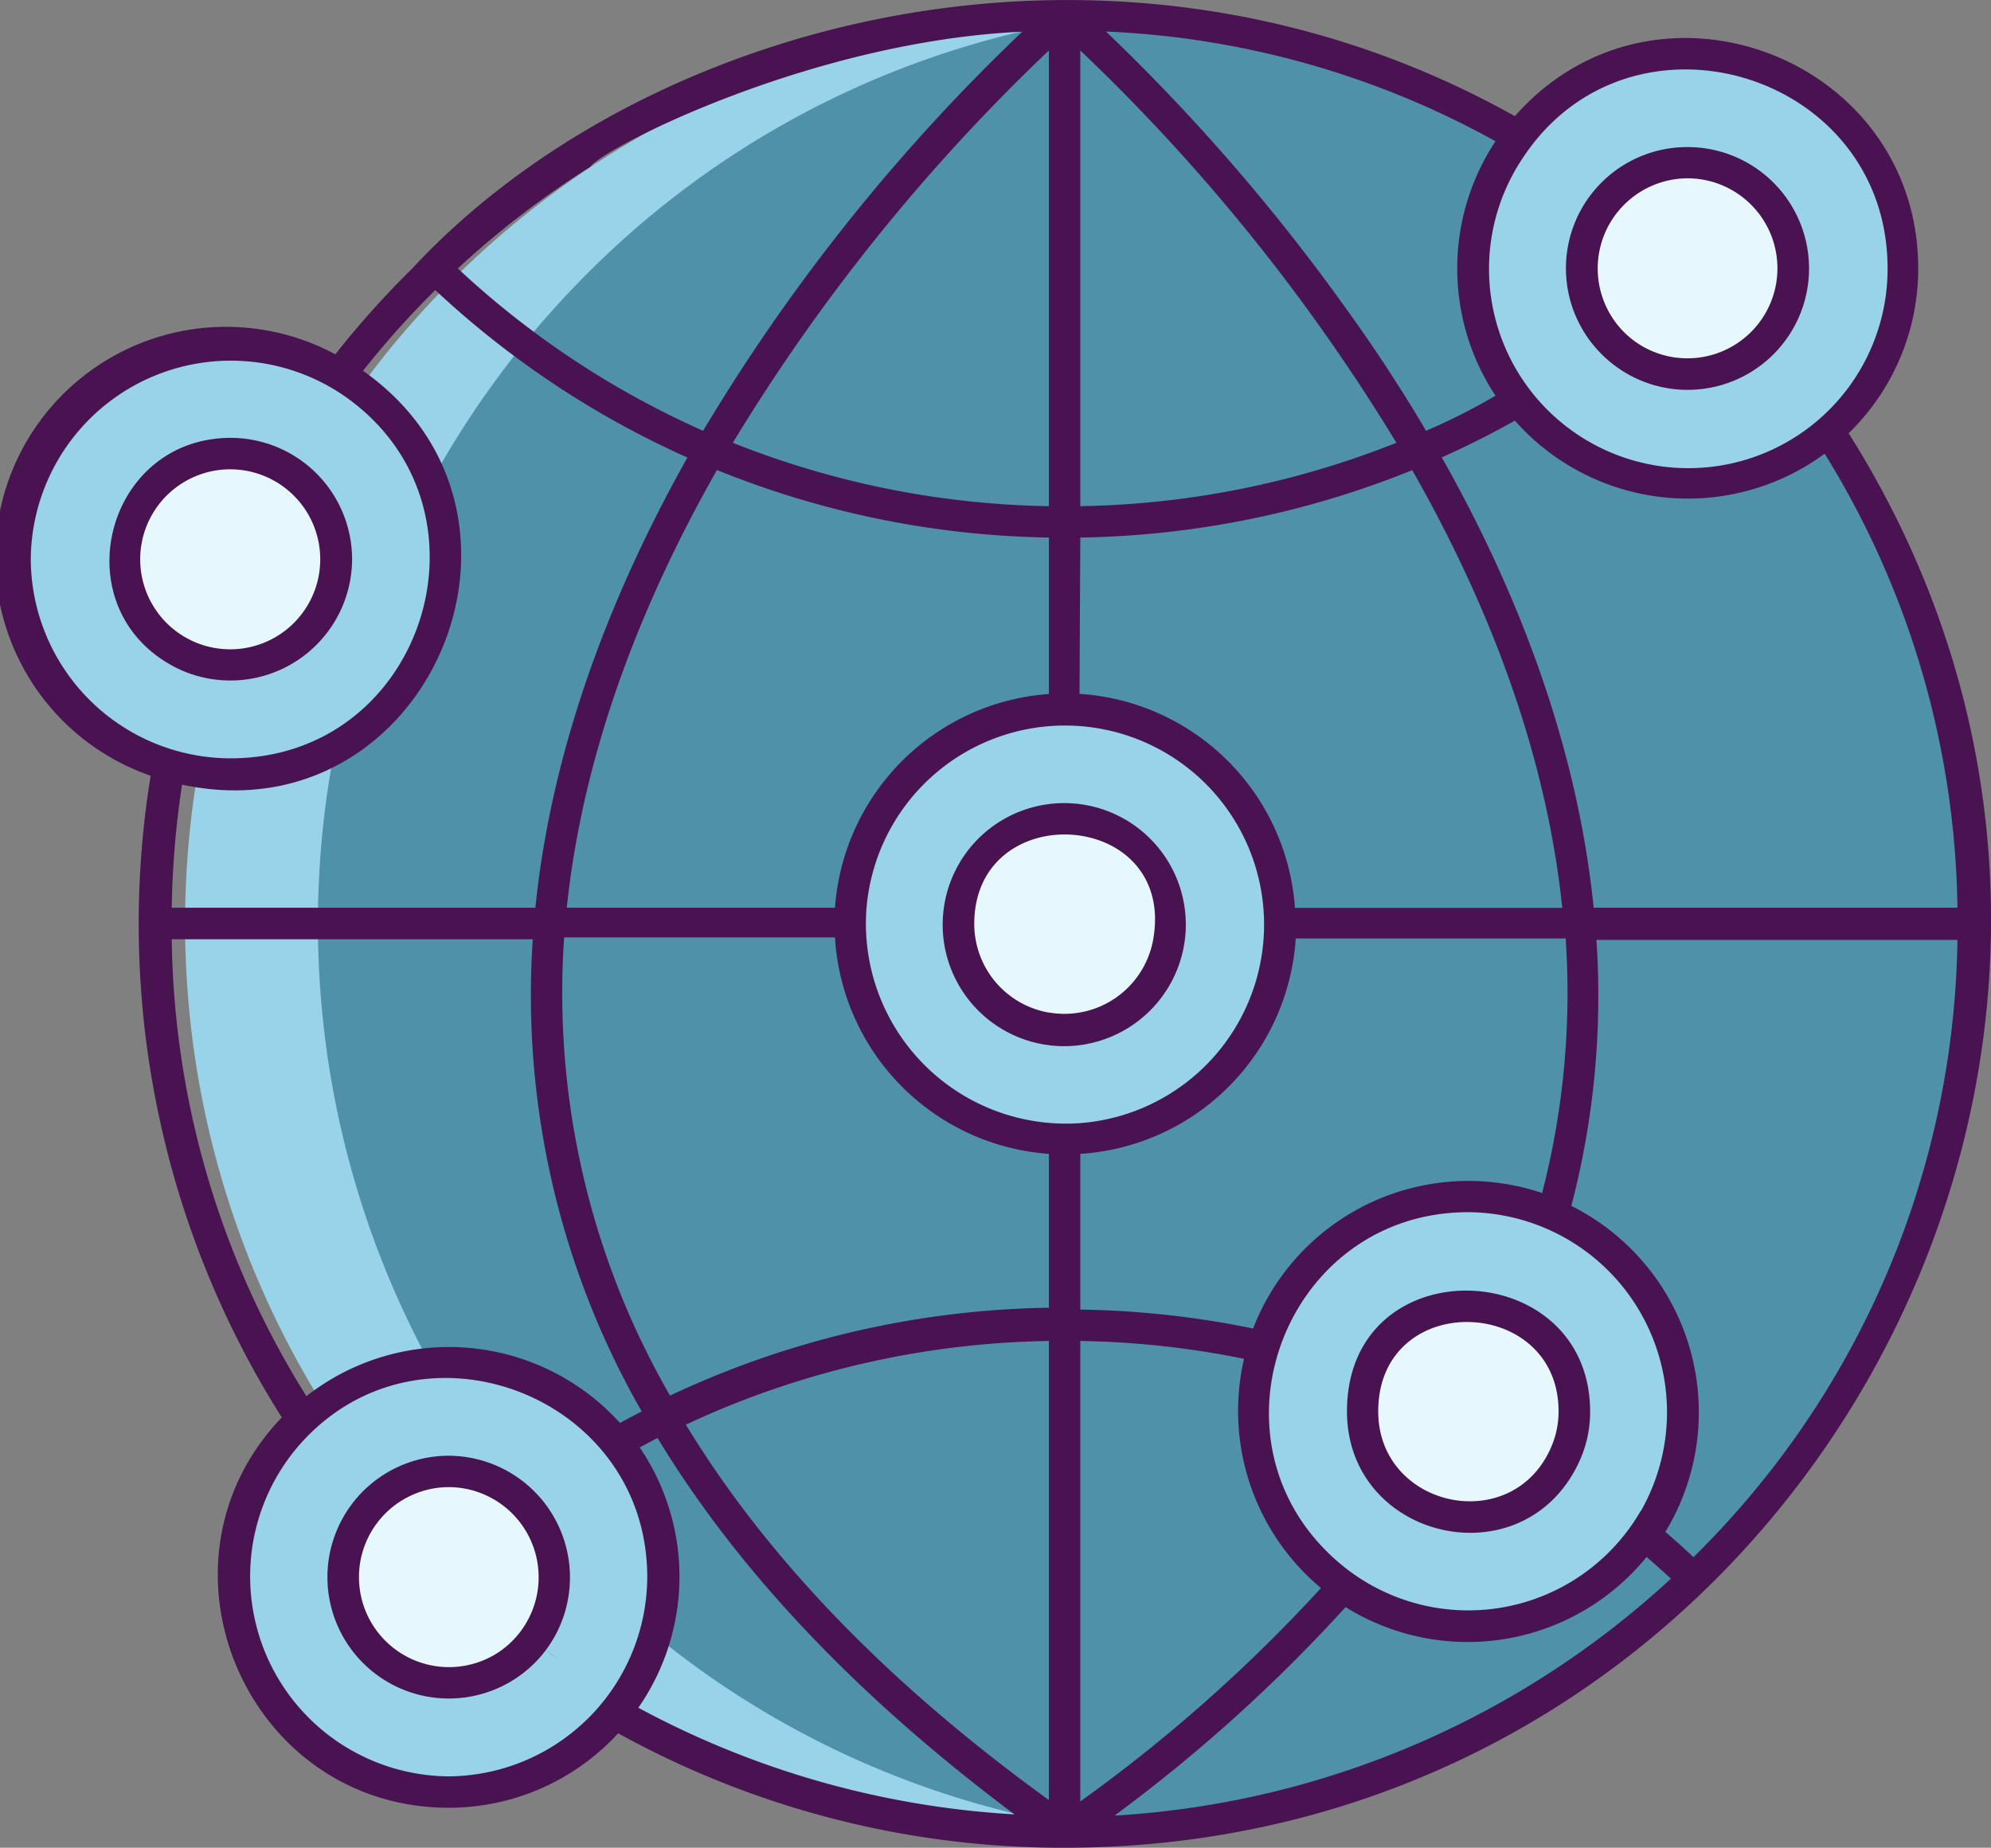
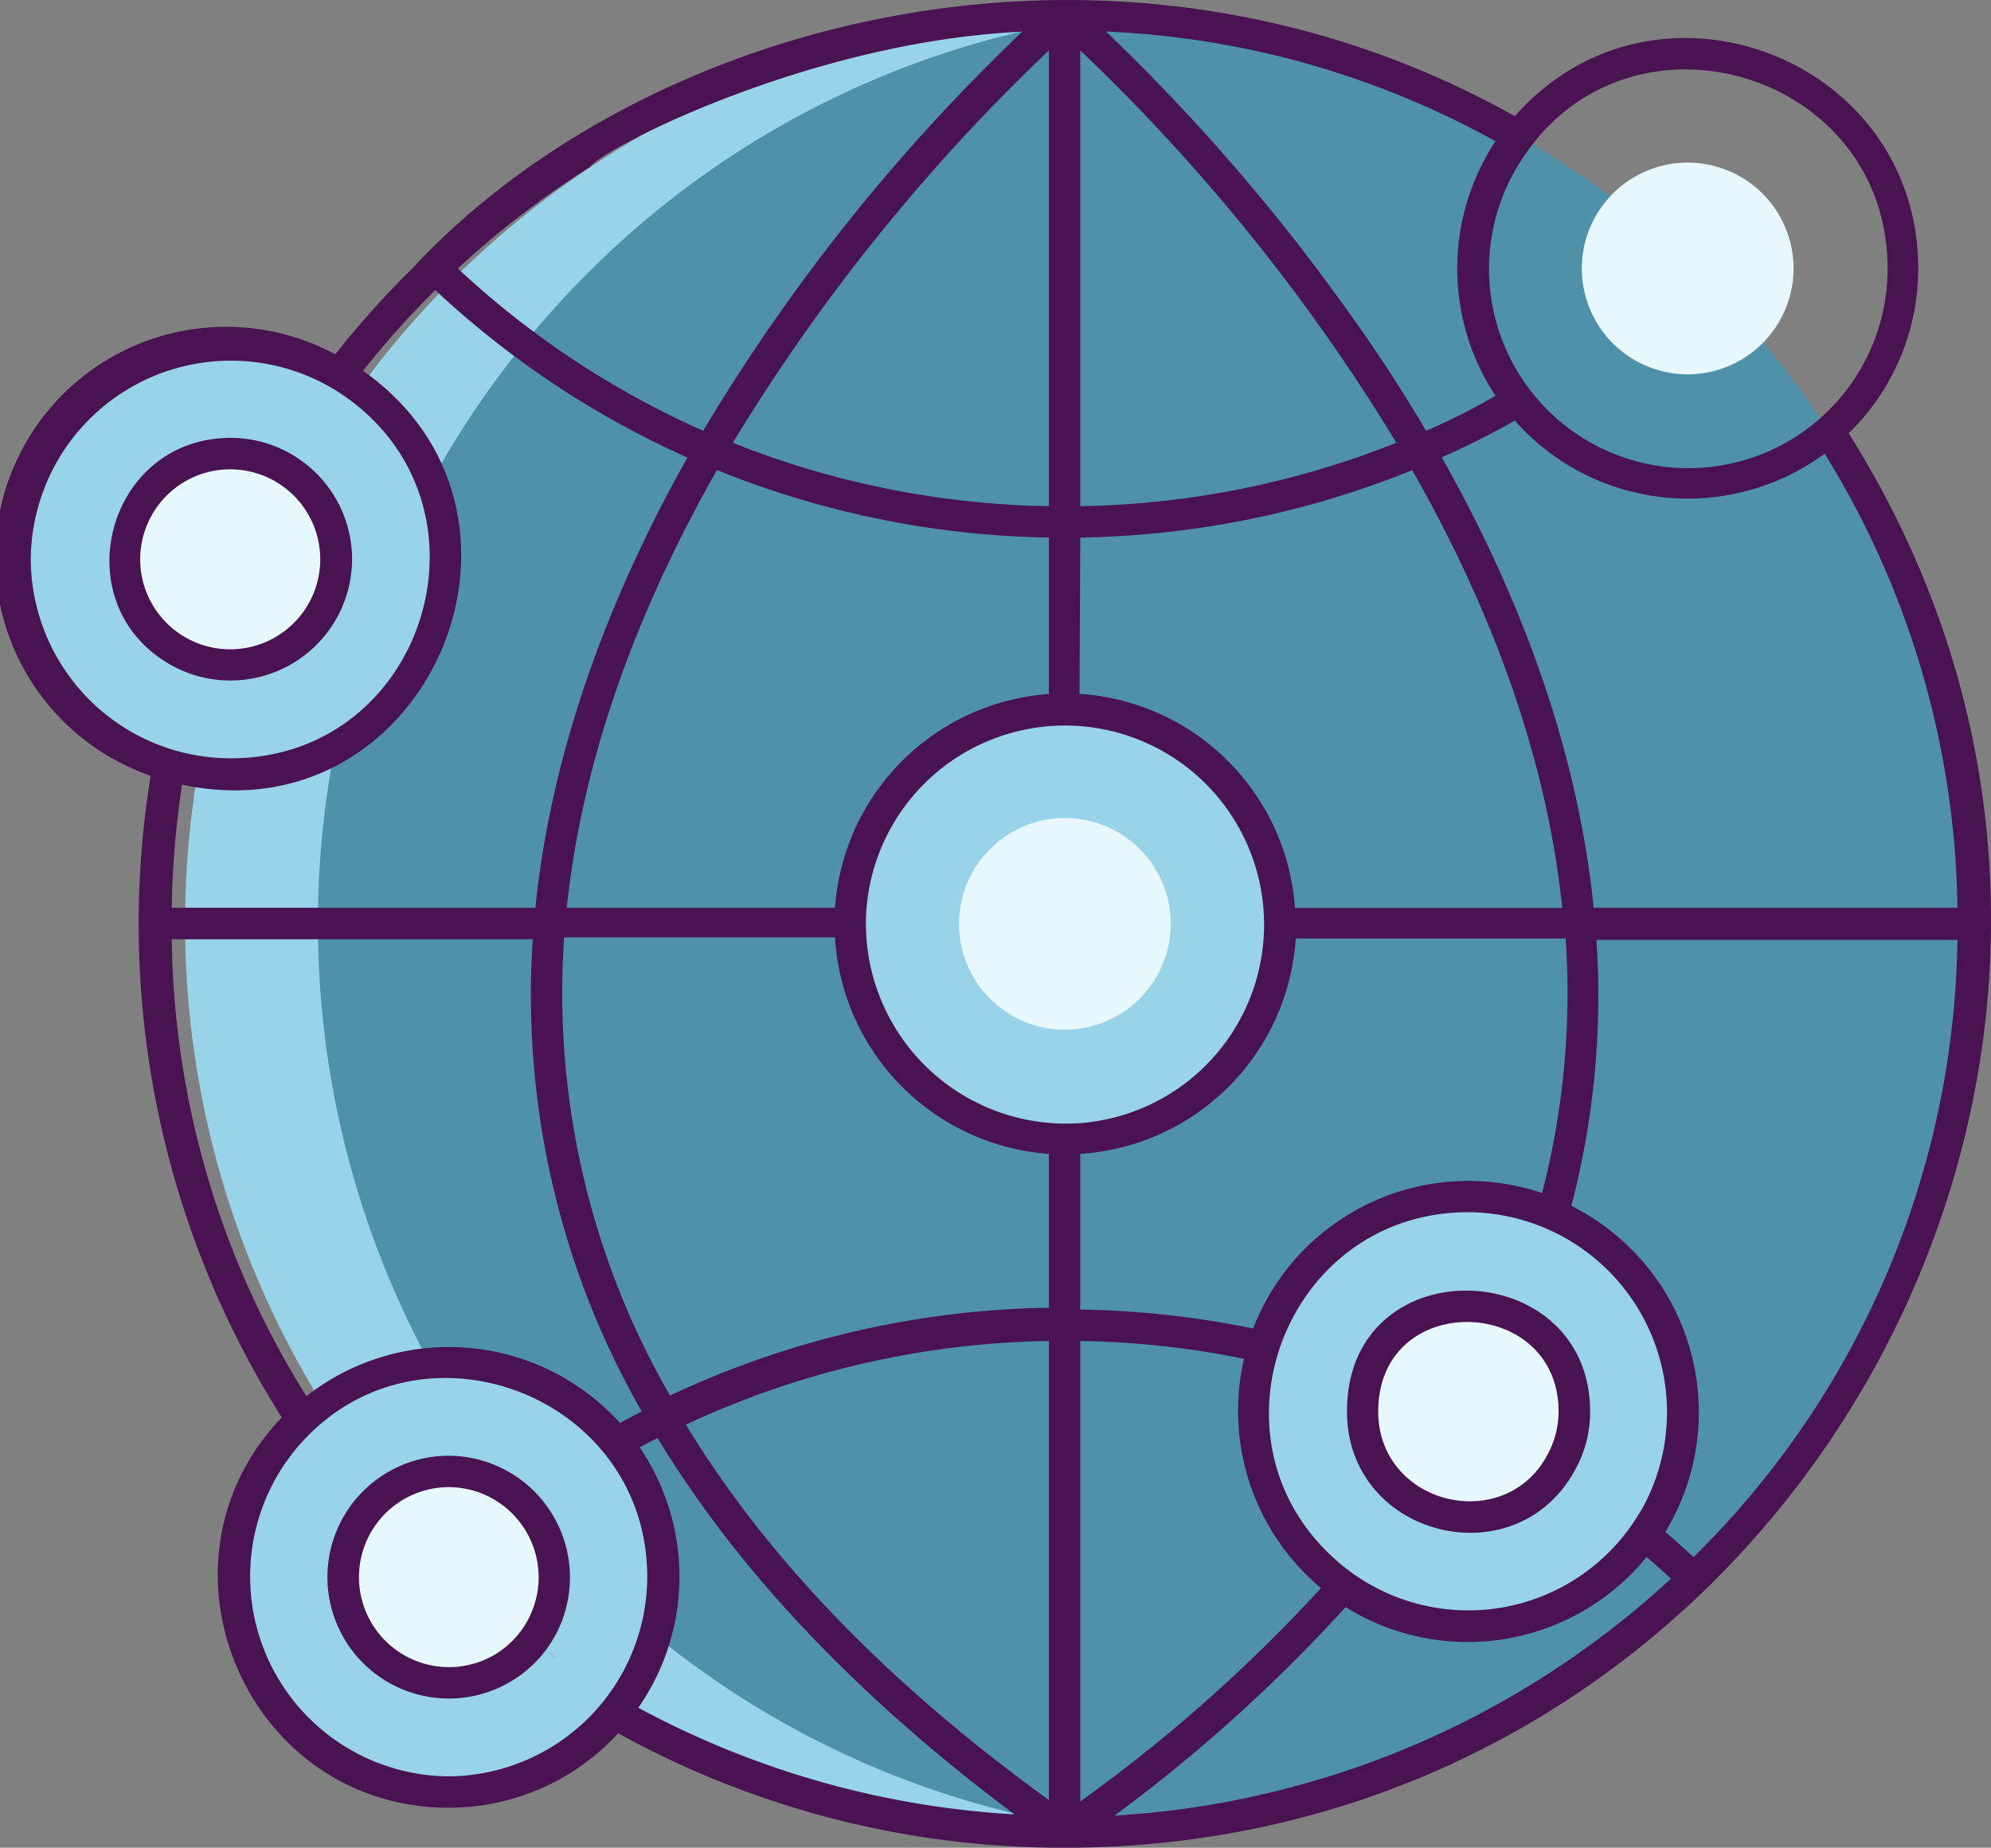
<svg xmlns="http://www.w3.org/2000/svg" viewBox="0 0 129.38 120.1">
  <rect x="0" y="0" width="129.38" height="120.1" fill="#808080" stroke="none" />
  <defs>
    <style>.cls-1{fill:#99d3e9;}.cls-2{fill:#5091aa;}.cls-3{fill:#e6f7fe;}.cls-4{fill:#491352;}</style>
  </defs>
  <title>icon-network-turquoise</title>
  <g id="Calque_2" data-name="Calque 2">
    <g id="Calque_1-2" data-name="Calque 1">
      <path class="cls-1" d="M128.23,60A59.06,59.06,0,0,1,72,119c-.92,0-1.85.06-2.77.06A59.06,59.06,0,0,1,69.18,1c1,0,2,0,2.95.07h0a59.08,59.08,0,0,1,56.09,59Z" />
      <path class="cls-2" d="M128.23,60A59.06,59.06,0,0,1,72,119,58.57,58.57,0,0,1,38.8,102.93a59.77,59.77,0,0,1,0-85.78A58.7,58.7,0,0,1,72.13,1h0a59.08,59.08,0,0,1,56.09,59Z" />
-       <circle class="cls-1" cx="109.67" cy="17.45" r="13.96" />
      <path class="cls-3" d="M109.67,24.33a6.88,6.88,0,1,1,6.88-6.88A6.89,6.89,0,0,1,109.67,24.33Z" />
      <circle class="cls-1" cx="69.21" cy="60.05" r="13.96" />
      <path class="cls-3" d="M69.21,66.93a6.88,6.88,0,1,1,6.87-6.88A6.89,6.89,0,0,1,69.21,66.93Z" />
      <circle class="cls-1" cx="14.98" cy="36.35" r="13.96" />
      <path class="cls-3" d="M15,43.23a6.88,6.88,0,1,1,6.88-6.88A6.88,6.88,0,0,1,15,43.23Z" />
      <circle class="cls-1" cx="95.42" cy="91.74" r="13.96" />
      <path class="cls-3" d="M95.42,98.62a6.88,6.88,0,1,1,6.88-6.88A6.89,6.89,0,0,1,95.42,98.62Z" />
      <circle class="cls-1" cx="29.17" cy="102.52" r="13.96" />
      <path class="cls-3" d="M29.17,109.39A6.88,6.88,0,1,1,36,102.52,6.88,6.88,0,0,1,29.17,109.39Z" />
      <path class="cls-4" d="M120.13,28.16a14.92,14.92,0,0,0,4.52-10.71c0-13.7-17.08-20.25-26.21-9.9-26-14.55-56.6-6.32-71.65,9.9h0a59.24,59.24,0,0,0-5,5.58,15,15,0,1,0-12,27.39,60,60,0,0,0,8.52,41.71C9.23,101.61,16,117.5,29.17,117.5a14.93,14.93,0,0,0,11-4.84,59.76,59.76,0,0,0,29,7.44C116.19,120.1,145.26,68.07,120.13,28.16ZM127.2,59H103.56c-1.1-10.9-5.19-21-9.87-29.27,1.61-.72,3.2-1.52,4.75-2.39a15,15,0,0,0,20.13,2.15A57.47,57.47,0,0,1,127.2,59Zm-27,18.54a15,15,0,0,0-18.77,8.81A60.07,60.07,0,0,0,70.2,85.12V75a15,15,0,0,0,14-14h17.54A52,52,0,0,1,100.21,77.55Zm6.42,20.66a12.94,12.94,0,0,1-19.47,3.49c-9.35-7.78-3.76-22.9,8.26-22.9A13,13,0,0,1,106.63,98.21ZM99,10.2h0c7-10.51,23.66-5.5,23.66,7.25A12.95,12.95,0,1,1,99,10.2ZM71.89,2.05h0A57.23,57.23,0,0,1,97.18,9.18a15,15,0,0,0,0,16.54Q95,27,92.67,28c-1.73-2.93-3.52-5.63-5.24-8A127.51,127.51,0,0,0,71.88,2.06,0,0,0,0,0,71.89,2.05ZM70.2,3.28a123.87,123.87,0,0,1,20.54,25.5A58,58,0,0,1,70.2,32.9Zm0,31.66a59.91,59.91,0,0,0,21.57-4.38c4.77,8.37,8.67,18.08,9.75,28.45H84.15a15,15,0,0,0-14-13.91ZM47.62,28.78A123.58,123.58,0,0,1,68.16,3.28V32.9A57.94,57.94,0,0,1,47.62,28.78Zm20.54,6.16V45.11A15,15,0,0,0,54.26,59H36.83c1.09-10.37,5-20.08,9.76-28.45A59.86,59.86,0,0,0,68.16,34.94ZM38.35,10.85c.8-1.2,14.35-8.17,28.08-8.79h0A122.91,122.91,0,0,0,45.69,28h0A57.65,57.65,0,0,1,29.75,17.45,58.36,58.36,0,0,1,38.35,10.85Zm-10.07,8A59.57,59.57,0,0,0,44.67,29.74C40,38.05,35.9,48.11,34.79,59H11.16a59,59,0,0,1,.67-8c15.94,3.42,25-17.57,11.76-26.9A57.78,57.78,0,0,1,28.28,18.86ZM2,36.35A13,13,0,0,1,22.35,25.72c10.39,7.2,5.29,23.57-7.37,23.57A13,13,0,0,1,2,36.35Zm9.12,24.7H34.62A54.41,54.41,0,0,0,41.7,91.74c-.27.14-.61.31-1.41.75a15,15,0,0,0-20.38-1.74A57.33,57.33,0,0,1,11.16,61.05Zm18,54.41a13,13,0,0,1-9.64-21.57c7.8-8.84,22.58-3.21,22.58,8.62A13,13,0,0,1,29.17,115.46ZM41.48,111a14.93,14.93,0,0,0,.09-16.92c.39-.21.77-.42,1.16-.61q7.88,13,23.19,24.46A58.44,58.44,0,0,1,41.48,111Zm26.68,6Q52.52,105.68,44.57,92.6a57.74,57.74,0,0,1,23.59-5.44Zm0-32a59.8,59.8,0,0,0-24.62,5.71,52.36,52.36,0,0,1-6.88-29.78h17.6A15,15,0,0,0,68.16,75ZM56.31,59A12.94,12.94,0,1,1,70.2,73,13,13,0,0,1,56.31,59ZM70.2,87.16a58,58,0,0,1,10.64,1.16,15,15,0,0,0,5,14.9A101.08,101.08,0,0,1,70.2,117.09ZM72.61,118h-.17a102.61,102.61,0,0,0,15-13.54A15,15,0,0,0,107,101.2c.53.46,1.06.93,1.58,1.41A58.34,58.34,0,0,1,72.61,118Zm37.46-16.77c-.6-.57-1.23-1.12-1.85-1.66a15,15,0,0,0-6.11-21.19,54,54,0,0,0,1.63-17.29H127.2A57.4,57.4,0,0,1,110.07,101.19Z" />
-       <path class="cls-4" d="M104.53,23.44a7.89,7.89,0,1,0,5.14-13.88A7.88,7.88,0,0,0,104.53,23.44Zm5.14-11.85a5.85,5.85,0,1,1-3.46,10.58A5.86,5.86,0,0,1,109.67,11.59Z" />
-       <path class="cls-4" d="M77,61.05A7.9,7.9,0,1,0,69.21,68,7.92,7.92,0,0,0,77,61.05Zm-8.88,4.76a5.85,5.85,0,0,1-4.81-5.76c0-8.29,13.11-7.49,11.63,1A5.86,5.86,0,0,1,68.16,65.81Z" />
      <path class="cls-4" d="M22.88,36.35A7.9,7.9,0,0,0,15,28.46c-8.22,0-11,11.15-3.56,14.94A7.91,7.91,0,0,0,22.88,36.35ZM12,41.4a5.85,5.85,0,1,1,8.81-5A5.85,5.85,0,0,1,12,41.4Z" />
      <path class="cls-4" d="M87.53,91.74c0,8.3,11.31,11,15,3.46a7.72,7.72,0,0,0,.8-3.46C103.31,81.54,87.53,81,87.53,91.74Zm13.75,0a5.83,5.83,0,0,1-.49,2.34C98.25,99.91,89.56,98,89.56,91.74,89.56,83.82,101.28,84.16,101.28,91.74Z" />
      <path class="cls-4" d="M29.17,94.62a7.89,7.89,0,1,0,6.29,12.65c1,.69.77.56,0,0A7.91,7.91,0,0,0,29.17,94.62Zm3.14,12.83a5.85,5.85,0,1,1-3.14-10.79A5.86,5.86,0,0,1,32.31,107.45Z" />
    </g>
  </g>
</svg>